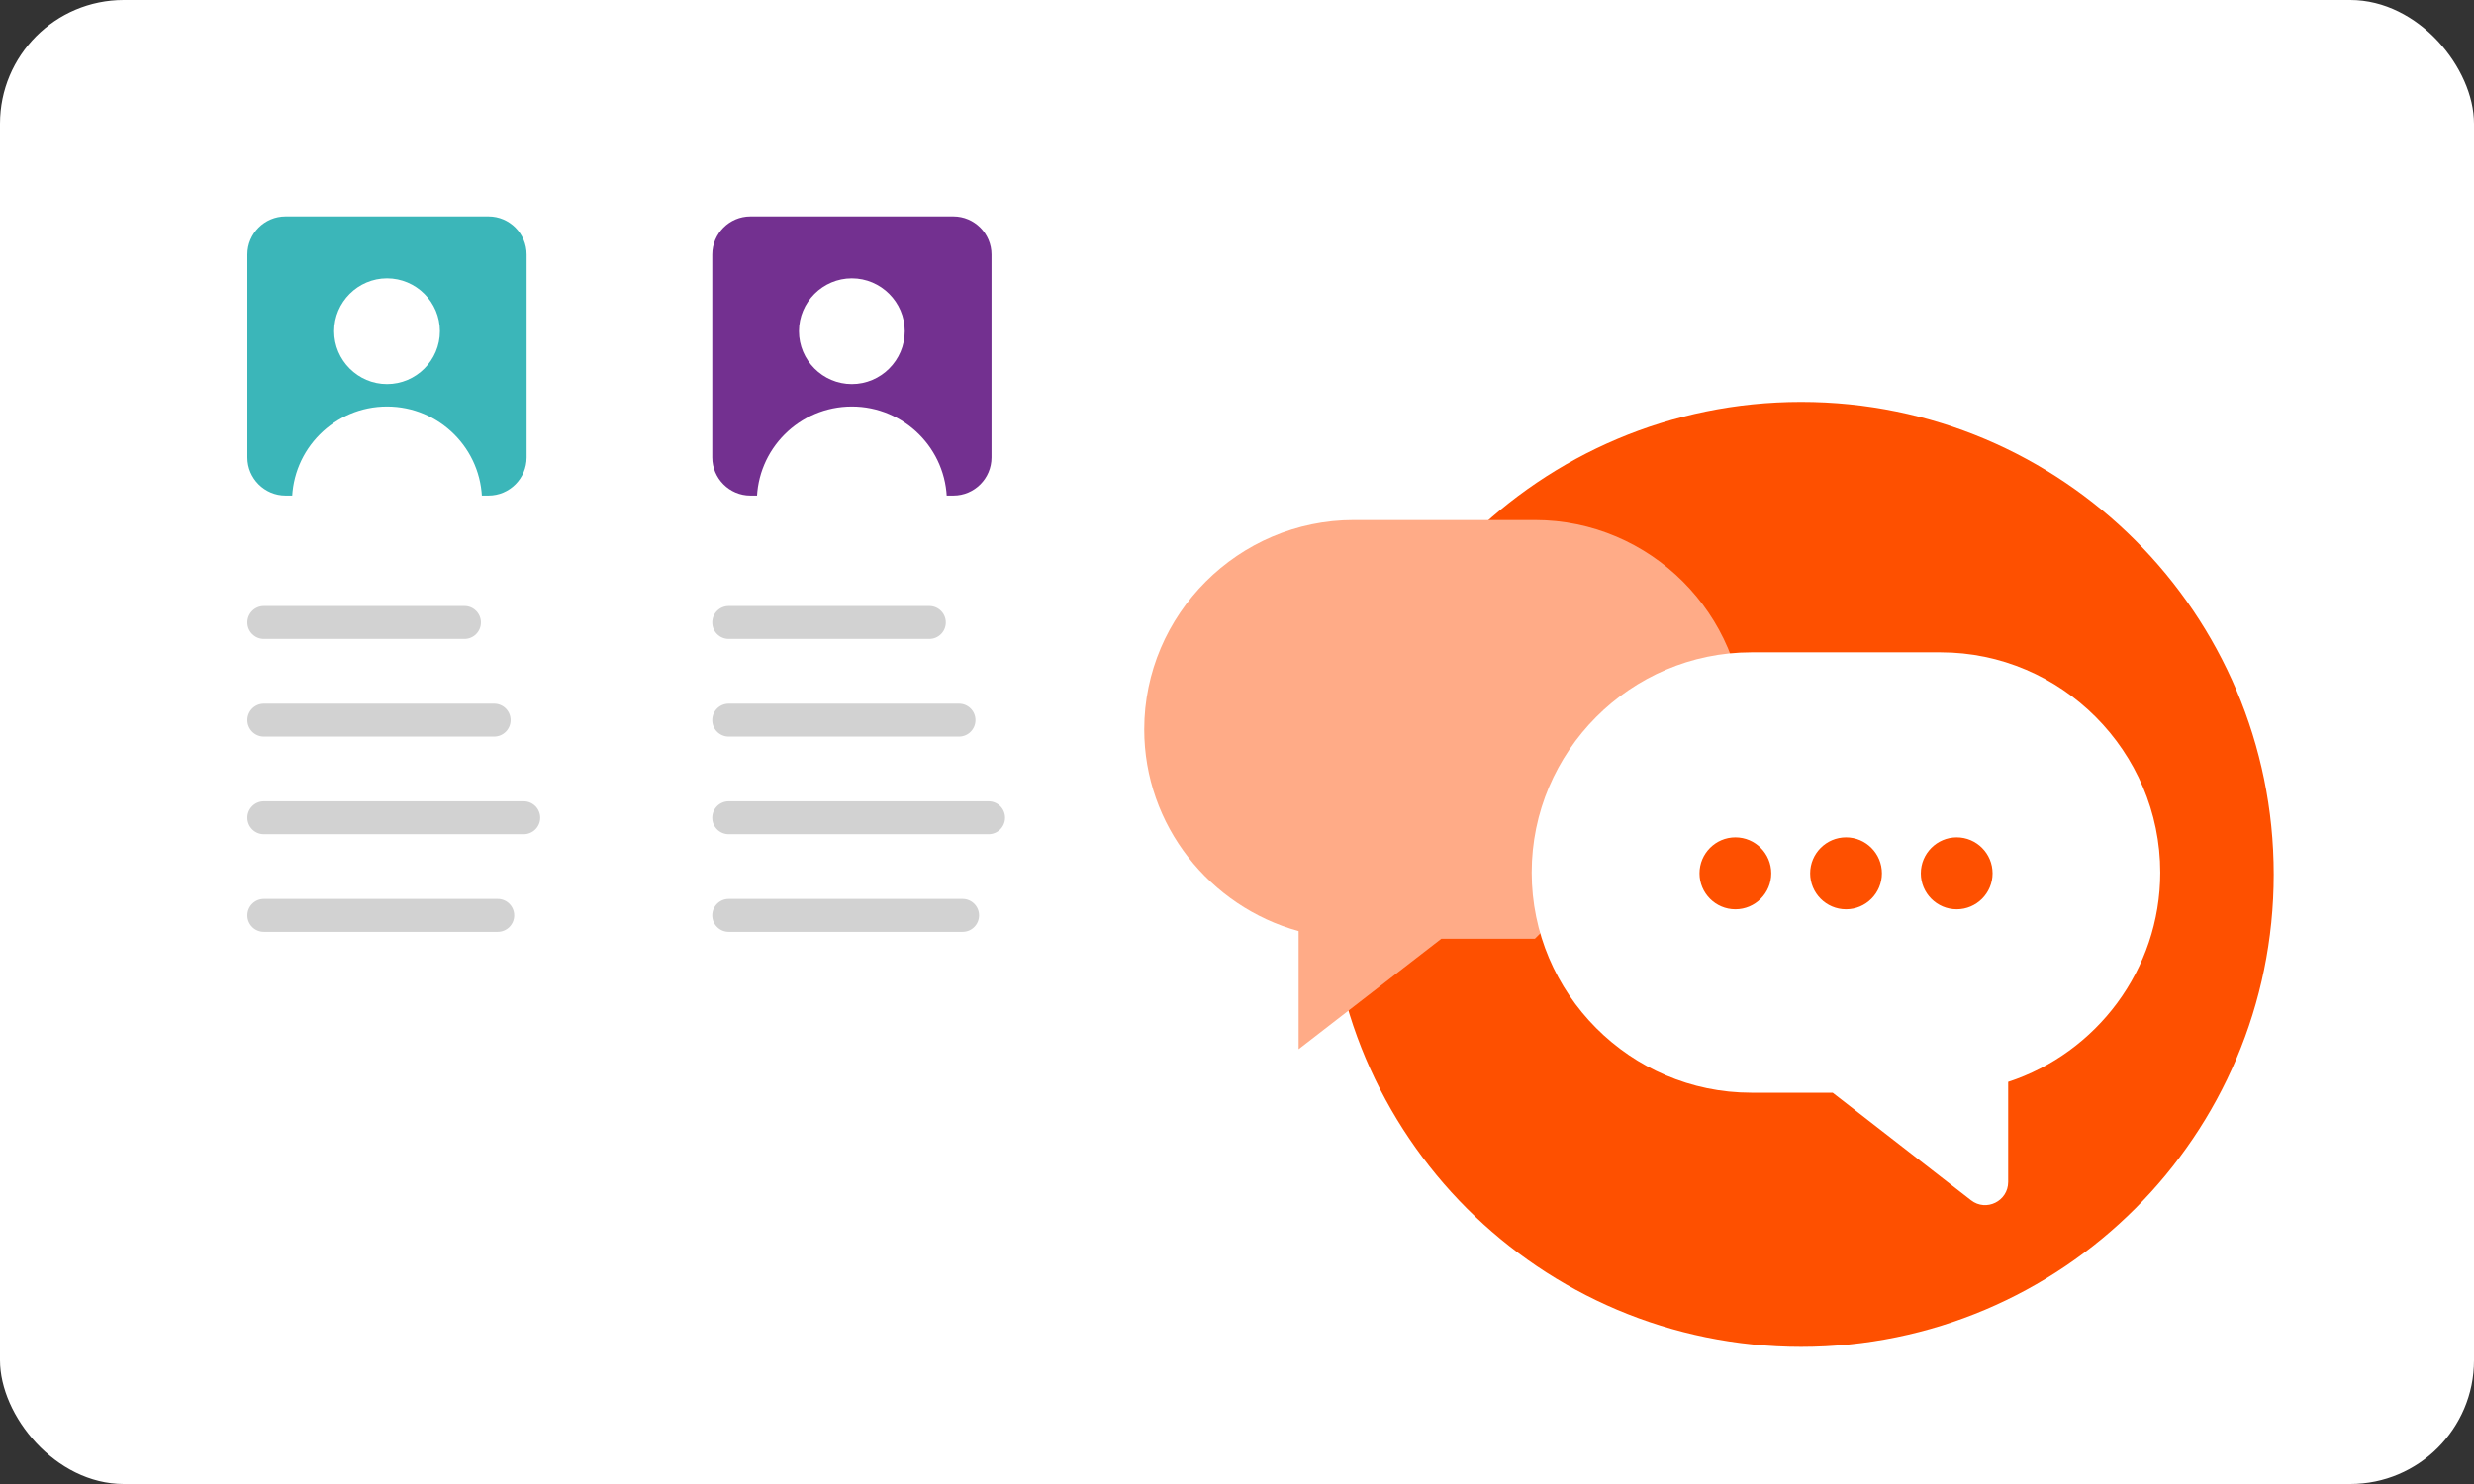
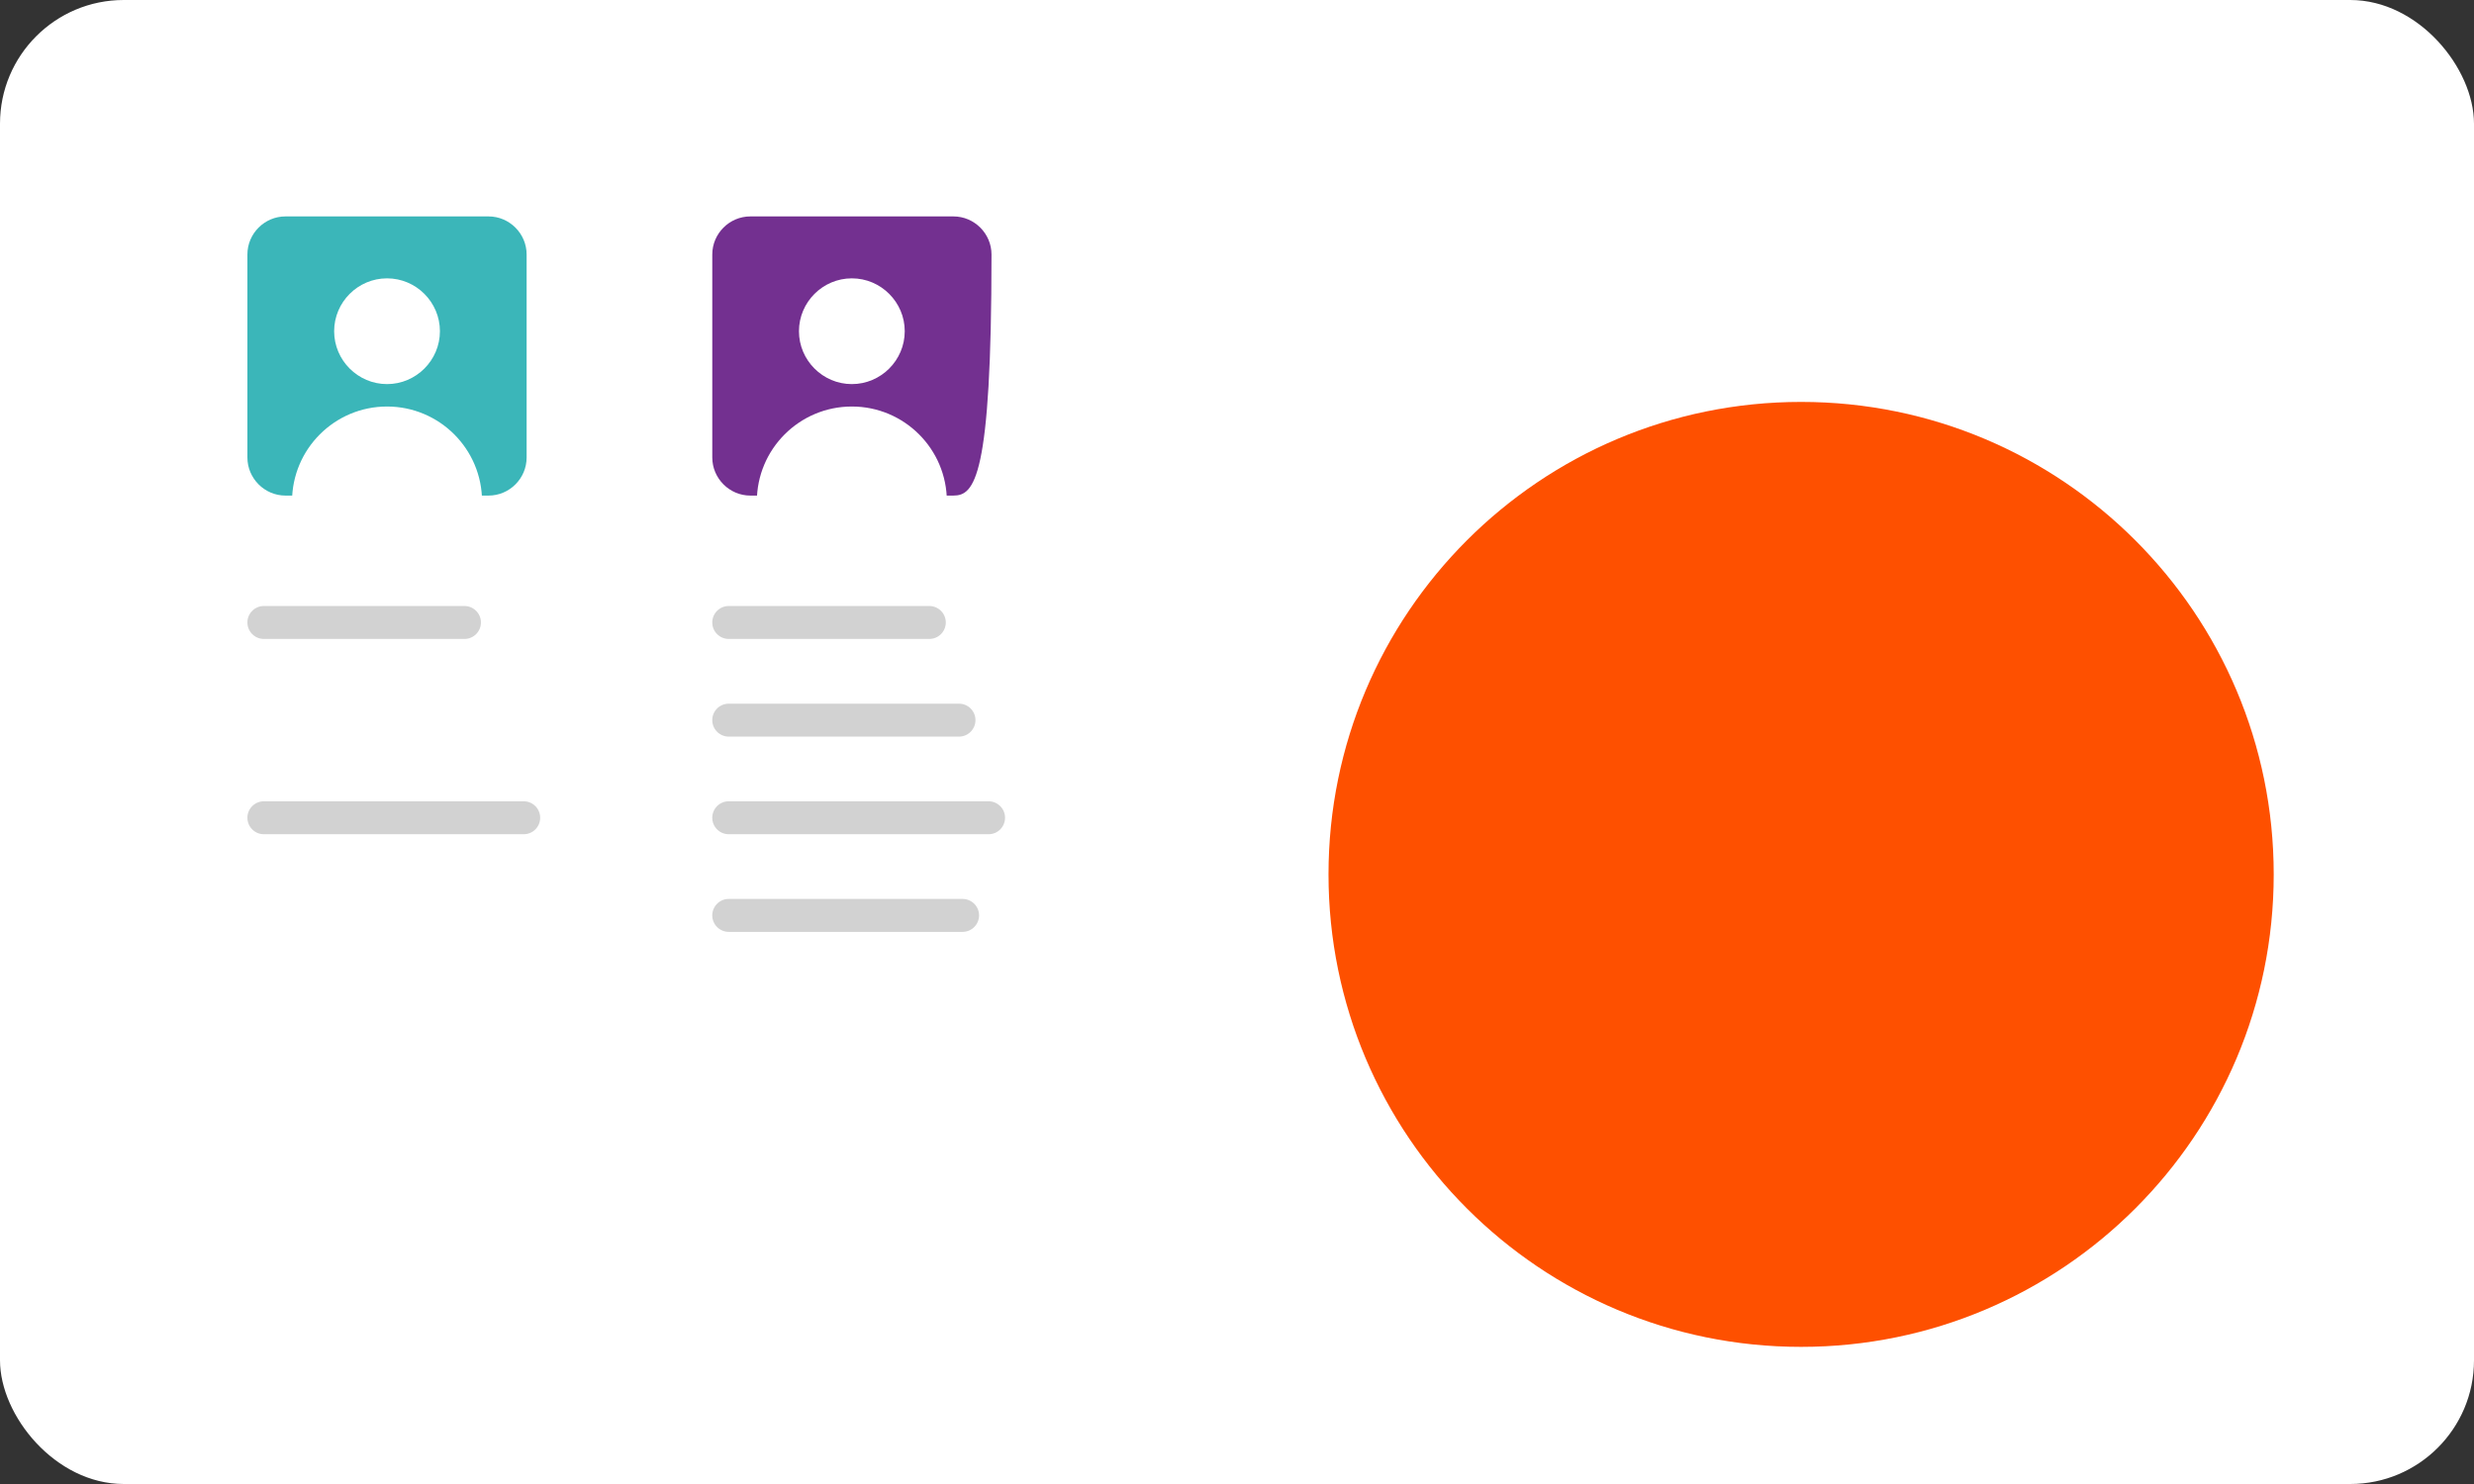
<svg xmlns="http://www.w3.org/2000/svg" width="160" height="96" viewBox="0 0 160 96" fill="none">
  <rect x="0" y="0" width="160" height="96" fill="#333333" stroke="none" />
  <rect width="160" height="96" rx="8" fill="white" />
  <path d="M116.482 87.129C133.362 87.129 147.047 73.445 147.047 56.565C147.047 39.684 133.362 26 116.482 26C99.603 26 85.918 39.684 85.918 56.565C85.918 73.445 99.603 87.129 116.482 87.129Z" fill="#FE5000" />
-   <path d="M112.817 47.184C112.817 39.733 106.714 33.641 99.26 33.641H87.557C80.099 33.641 74 39.738 74 47.184C74 53.399 78.249 58.653 83.985 60.234V67.873L93.214 60.728H99.264" fill="#FFAB87" />
-   <path d="M125.514 42.199H113.258C105.451 42.199 99.059 48.607 99.059 56.443C99.059 64.28 105.446 70.688 113.258 70.688H118.523L127.471 77.643C128.45 78.406 129.874 77.704 129.874 76.46V69.986C135.563 68.128 139.709 62.75 139.709 56.443C139.709 48.611 133.322 42.199 125.51 42.199H125.514ZM112.232 58.823C110.951 58.823 109.912 57.78 109.912 56.496C109.912 55.212 110.951 54.169 112.232 54.169C113.512 54.169 114.552 55.212 114.552 56.496C114.552 57.78 113.512 58.823 112.232 58.823ZM119.388 58.823C118.108 58.823 117.068 57.78 117.068 56.496C117.068 55.212 118.108 54.169 119.388 54.169C120.668 54.169 121.708 55.212 121.708 56.496C121.708 57.78 120.668 58.823 119.388 58.823ZM126.545 58.823C125.265 58.823 124.225 57.78 124.225 56.496C124.225 55.212 125.265 54.169 126.545 54.169C127.825 54.169 128.865 55.212 128.865 56.496C128.865 57.78 127.825 58.823 126.545 58.823Z" fill="white" />
  <path d="M31.594 32.059H18.464C17.108 32.059 16 30.947 16 29.594V16.464C16 15.108 17.108 14 18.464 14H31.594C32.95 14 34.058 15.112 34.058 16.464V29.594C34.058 30.951 32.95 32.059 31.594 32.059Z" fill="#3BB6B9" />
-   <path d="M61.659 32.059H48.529C47.173 32.059 46.065 30.947 46.065 29.594V16.464C46.065 15.108 47.173 14 48.529 14H61.659C63.015 14 64.123 15.112 64.123 16.464V29.594C64.123 30.951 63.015 32.059 61.659 32.059Z" fill="#733090" />
+   <path d="M61.659 32.059H48.529C47.173 32.059 46.065 30.947 46.065 29.594V16.464C46.065 15.108 47.173 14 48.529 14H61.659C63.015 14 64.123 15.112 64.123 16.464C64.123 30.951 63.015 32.059 61.659 32.059Z" fill="#733090" />
  <path d="M25.03 24.847C23.149 24.847 21.61 23.308 21.61 21.426C21.61 19.545 23.149 18.006 25.03 18.006C26.912 18.006 28.451 19.545 28.451 21.426C28.451 23.308 26.912 24.847 25.03 24.847Z" fill="white" />
  <path d="M55.091 24.847C53.21 24.847 51.671 23.308 51.671 21.426C51.671 19.545 53.21 18.006 55.091 18.006C56.972 18.006 58.512 19.545 58.512 21.426C58.512 23.308 56.972 24.847 55.091 24.847Z" fill="white" />
  <path d="M18.886 32.443C18.886 29.049 21.638 26.298 25.031 26.298C28.424 26.298 31.176 29.049 31.176 32.443H18.886Z" fill="white" />
  <path d="M48.947 32.443C48.947 29.049 51.699 26.298 55.092 26.298C58.485 26.298 61.237 29.049 61.237 32.443H48.947Z" fill="white" />
-   <path d="M32.19 60.282H17.065C16.477 60.282 16 59.805 16 59.217C16 58.629 16.477 58.152 17.065 58.152H32.19C32.778 58.152 33.255 58.629 33.255 59.217C33.255 59.805 32.778 60.282 32.19 60.282Z" fill="#D2D2D2" />
  <path d="M33.87 53.966H17.065C16.477 53.966 16 53.49 16 52.901C16 52.313 16.477 51.836 17.065 51.836H33.87C34.458 51.836 34.935 52.313 34.935 52.901C34.935 53.49 34.458 53.966 33.87 53.966Z" fill="#D2D2D2" />
-   <path d="M31.957 47.651H17.065C16.477 47.651 16 47.174 16 46.586C16 45.997 16.477 45.521 17.065 45.521H31.957C32.546 45.521 33.023 45.997 33.023 46.586C33.023 47.174 32.546 47.651 31.957 47.651Z" fill="#D2D2D2" />
  <path d="M30.038 41.333H17.065C16.477 41.333 16 40.856 16 40.268C16 39.68 16.477 39.203 17.065 39.203H30.038C30.626 39.203 31.103 39.68 31.103 40.268C31.103 40.856 30.626 41.333 30.038 41.333Z" fill="#D2D2D2" />
  <path d="M62.254 60.282H47.129C46.541 60.282 46.064 59.805 46.064 59.217C46.064 58.629 46.541 58.152 47.129 58.152H62.254C62.842 58.152 63.319 58.629 63.319 59.217C63.319 59.805 62.842 60.282 62.254 60.282Z" fill="#D2D2D2" />
  <path d="M63.934 53.966H47.129C46.541 53.966 46.064 53.49 46.064 52.901C46.064 52.313 46.541 51.836 47.129 51.836H63.934C64.522 51.836 64.999 52.313 64.999 52.901C64.999 53.49 64.522 53.966 63.934 53.966Z" fill="#D2D2D2" />
  <path d="M62.021 47.651H47.129C46.541 47.651 46.064 47.174 46.064 46.586C46.064 45.997 46.541 45.521 47.129 45.521H62.021C62.609 45.521 63.086 45.997 63.086 46.586C63.086 47.174 62.609 47.651 62.021 47.651Z" fill="#D2D2D2" />
  <path d="M60.102 41.333H47.129C46.541 41.333 46.064 40.856 46.064 40.268C46.064 39.68 46.541 39.203 47.129 39.203H60.102C60.69 39.203 61.167 39.68 61.167 40.268C61.167 40.856 60.69 41.333 60.102 41.333Z" fill="#D2D2D2" />
</svg>